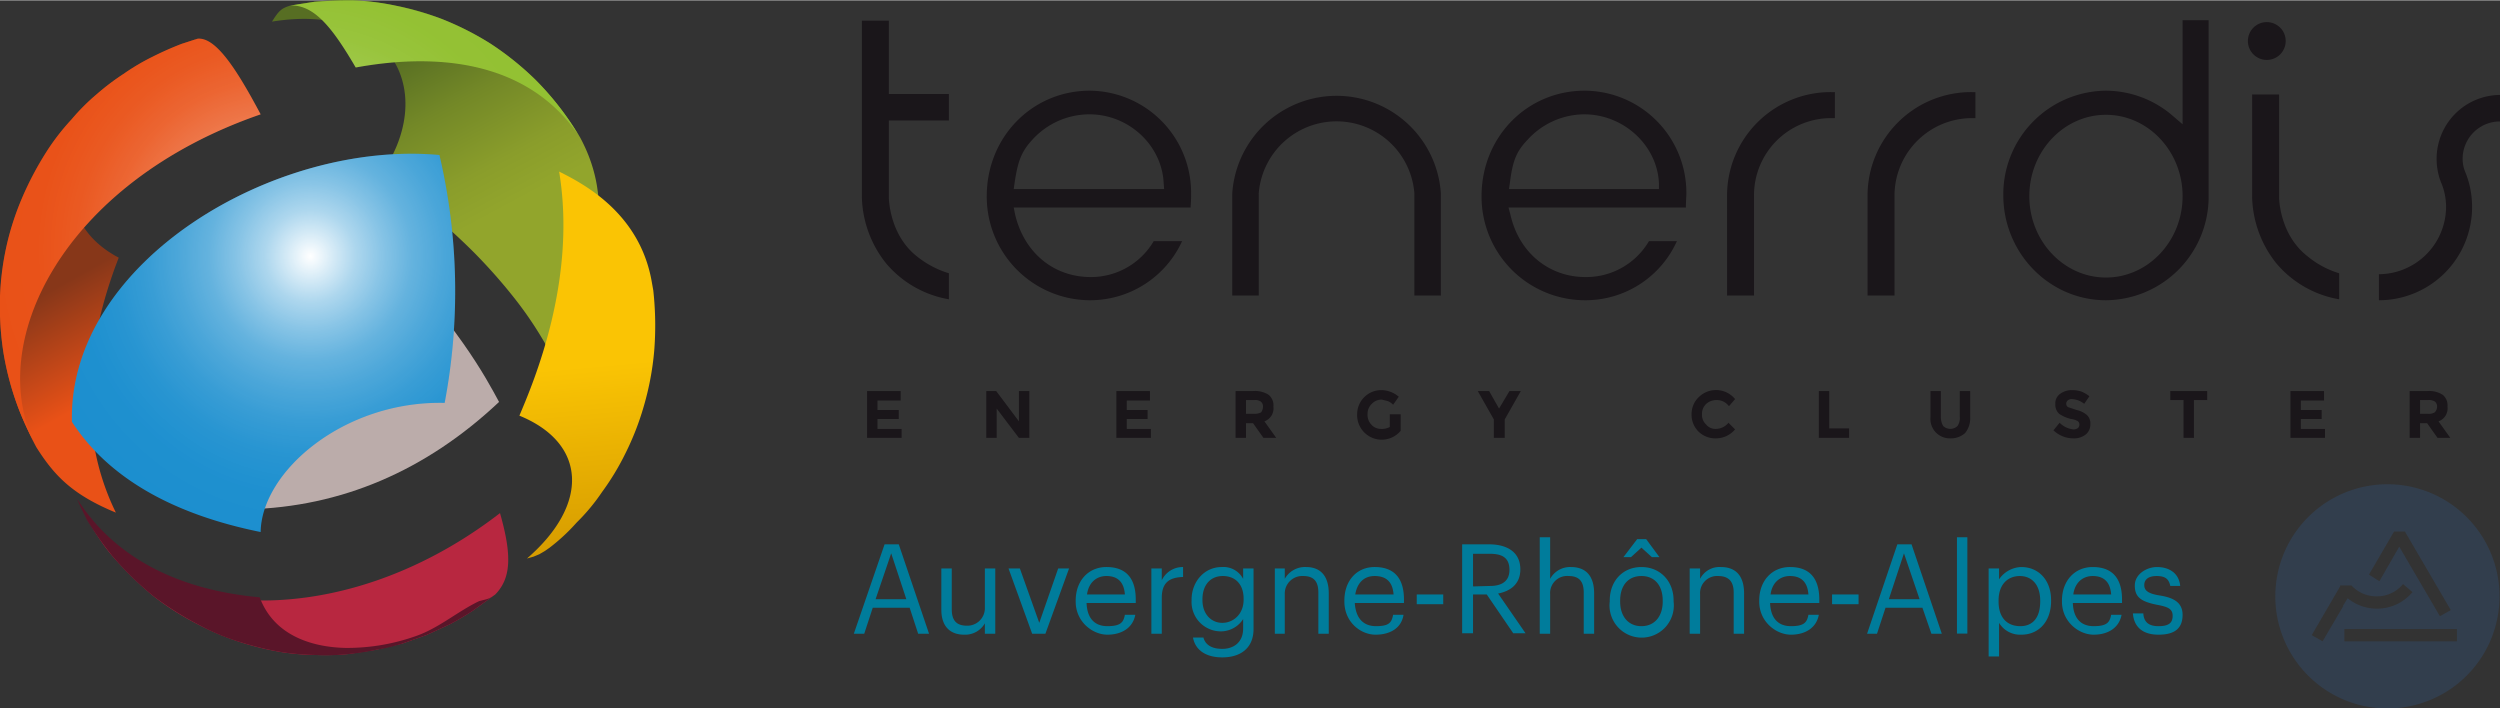
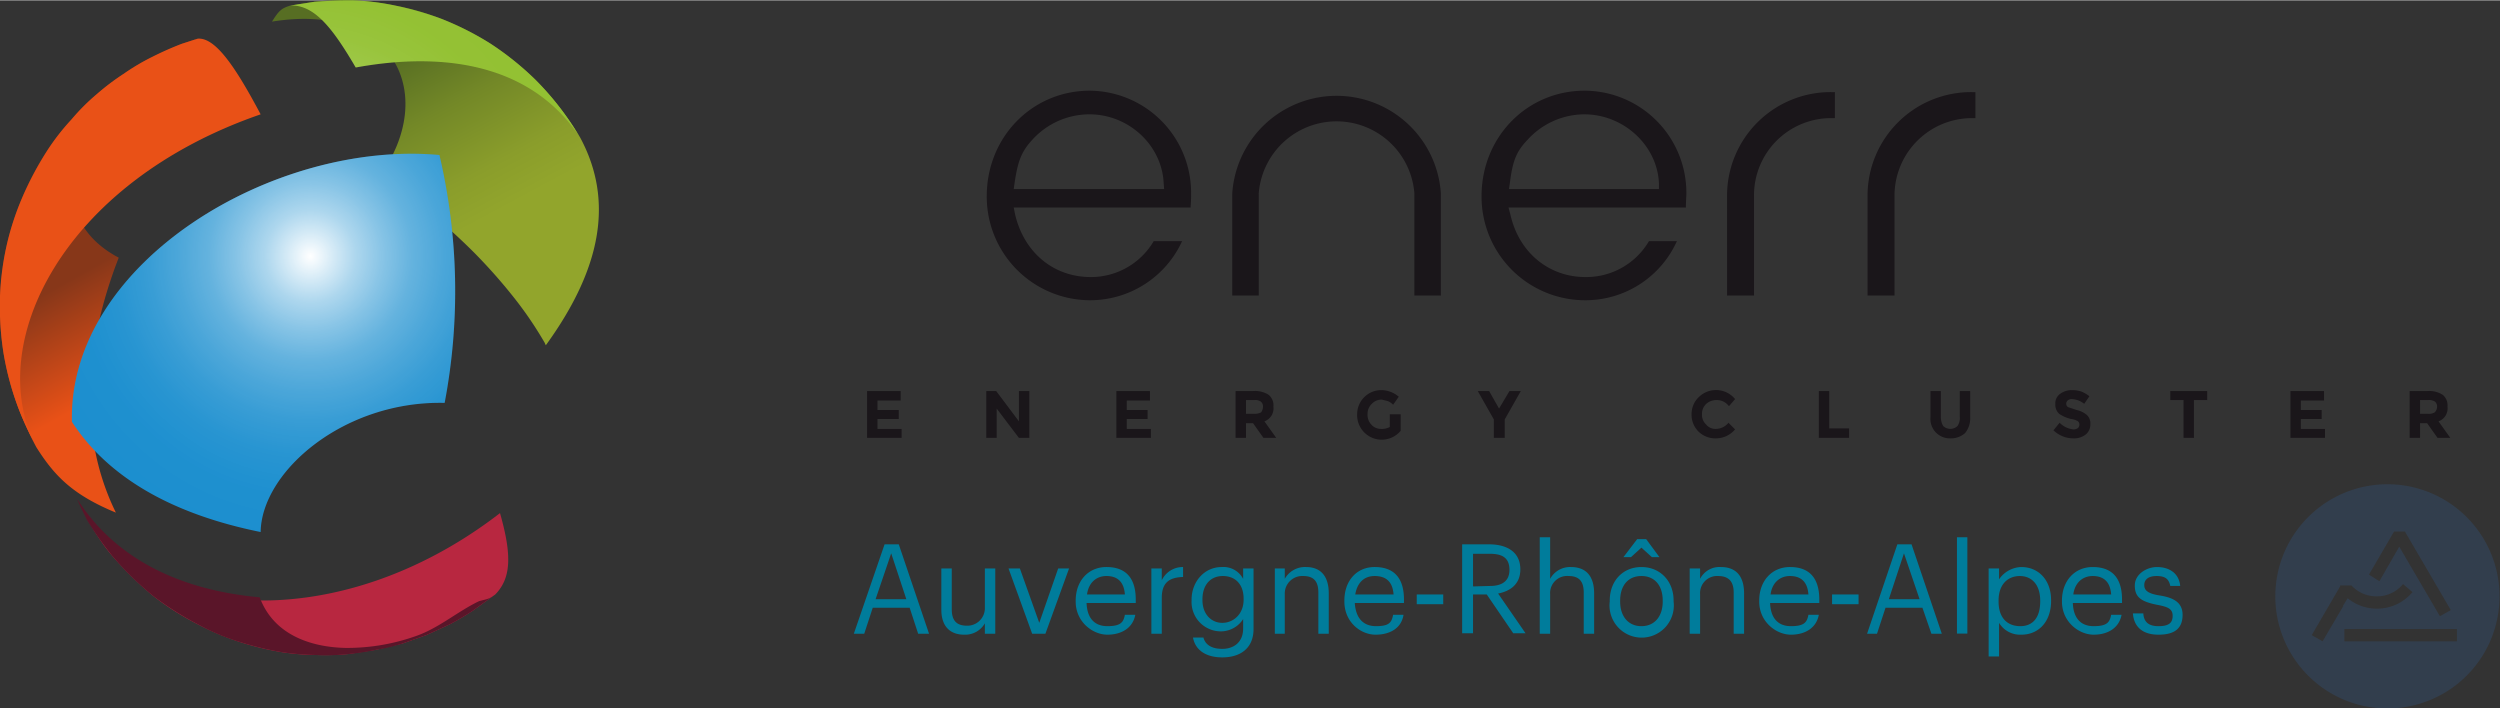
<svg xmlns="http://www.w3.org/2000/svg" xmlns:xlink="http://www.w3.org/1999/xlink" id="Calque_1" data-name="Calque 1" viewBox="0 0 528.5 149.6" width="120" height="34">
  <rect x="0" y="0" width="528.5" height="149.6" fill="#333333" stroke="none" />
  <defs>
    <radialGradient id="Nouvelle_nuance_de_dégradé" cx="63.38" cy="51.19" r="59.93" gradientTransform="matrix(1 0 0 1.02 0 -2.6)" gradientUnits="userSpaceOnUse">
      <stop offset="0" stop-color="#fff" />
      <stop offset=".07" stop-color="#fff" stop-opacity=".84" />
      <stop offset=".16" stop-color="#fff" stop-opacity=".64" />
      <stop offset=".26" stop-color="#fff" stop-opacity=".47" />
      <stop offset=".36" stop-color="#fff" stop-opacity=".32" />
      <stop offset=".47" stop-color="#fff" stop-opacity=".21" />
      <stop offset=".58" stop-color="#fff" stop-opacity=".12" />
      <stop offset=".7" stop-color="#fff" stop-opacity=".05" />
      <stop offset=".83" stop-color="#fff" stop-opacity=".01" />
      <stop offset="1" stop-color="#fff" stop-opacity="0" />
    </radialGradient>
    <radialGradient id="Nouvelle_nuance_de_dégradé-2" cx="58.2" cy="54.16" r="59.93" xlink:href="#Nouvelle_nuance_de_dégradé" />
    <radialGradient id="Nouvelle_nuance_de_dégradé-3" cx="63.88" cy="-15.44" r="59.93" gradientTransform="matrix(.99 .1 -.1 1.01 .83 63.3)" xlink:href="#Nouvelle_nuance_de_dégradé" />
    <linearGradient id="linear-gradient" x1="86.64" y1="10.4" x2="105.16" y2="44.82" gradientUnits="userSpaceOnUse">
      <stop offset="0" stop-color="#576e23" />
      <stop offset=".37" stop-color="#738827" />
      <stop offset=".76" stop-color="#8a9d2b" />
      <stop offset="1" stop-color="#92a52c" />
    </linearGradient>
    <linearGradient id="linear-gradient-2" x1="25.66" y1="52.96" x2="37.63" y2="74.43" gradientUnits="userSpaceOnUse">
      <stop offset="0" stop-color="#873719" />
      <stop offset="1" stop-color="#e95117" />
    </linearGradient>
    <linearGradient id="linear-gradient-3" x1="125.85" y1="-51.84" x2="113.91" y2="-89.02" gradientTransform="matrix(.98 .22 -.22 .98 -6.91 139.38)" gradientUnits="userSpaceOnUse">
      <stop offset="0" stop-color="#d69c00" />
      <stop offset="1" stop-color="#fac404" />
    </linearGradient>
  </defs>
  <path d="M190.4 82.6v2h-4.9v2h4.5v1.9h-4.5v2.1h5.1v1.9h-7.3v-9.9zm25 0h2.2v9.9h-2.2l-4.7-6.2v6.2h-2.2v-9.9h2.1l4.8 6.4zm27.7 0v2h-4.9v2h4.4v1.9h-4.4v2.1h5.1v1.9H236v-9.9zm26.1 3.3a2.9 2.9 0 01-1.9 3.1l2.5 3.5h-2.7l-2.2-3.1h-1.5v3.1h-2.2v-9.9h3.7a5.3 5.3 0 013.3.8 2.9 2.9 0 011 2.5zm-2.6 1.2a2.1 2.1 0 00.4-1.2 1.3 1.3 0 00-.5-1.1 2.2 2.2 0 00-1.4-.3h-1.7v2.9h1.6a3 3 0 001.6-.3zm27.2.4h2.3V91a5.2 5.2 0 01-9.2-3.5 5.1 5.1 0 015.1-5.1 5.7 5.7 0 013.7 1.4l-1.2 1.7a2.8 2.8 0 00-1.2-.8l-1.2-.3a2.9 2.9 0 00-2.1.9 2.9 2.9 0 00-.9 2.2 3 3 0 00.9 2.3 2.7 2.7 0 001.9.8 3.6 3.6 0 001.9-.4zm24.3 5h-2.3v-3.9l-3.4-6h2.4l2.1 3.7 2.2-3.7h2.4l-3.4 6zm44.6-1.9a3.5 3.5 0 002.7-1.3l1.4 1.4a5.3 5.3 0 01-4 1.9 5.1 5.1 0 01-3.7-1.4 5 5 0 01-1.5-3.7 4.9 4.9 0 011.5-3.6 5.2 5.2 0 017.7.4l-1.3 1.5a3.2 3.2 0 00-2.6-1.3 3.3 3.3 0 00-2.2.8 2.9 2.9 0 00-.9 2.2 2.8 2.8 0 00.9 2.2 2.5 2.5 0 002 .9zm21.8 1.9v-9.9h2.2v7.9h4.2v2zm26.3-2.5a2.2 2.2 0 003 0 2.9 2.9 0 00.5-1.9v-5.5h2.2v5.6a4.9 4.9 0 01-1.1 3.3 4.5 4.5 0 01-3.1 1.1 4.1 4.1 0 01-4.2-4.4v-5.6h2.2v5.5a3.6 3.6 0 00.5 1.9zm26.3-5.4a.9.9 0 00-.3.7.8.8 0 00.4.7l1.8.6a5.1 5.1 0 012.1 1 2.4 2.4 0 01.8 2 2.7 2.7 0 01-1 2.2 4 4 0 01-2.6.8 6.1 6.1 0 01-4.2-1.7l1.3-1.6a4.8 4.8 0 002.9 1.4 1.5 1.5 0 001-.3 1 1 0 000-1.4 3.7 3.7 0 00-1.5-.5 7.4 7.4 0 01-2.5-1.1 2.6 2.6 0 01-.8-2.1 2.4 2.4 0 011-2.1 4.1 4.1 0 012.5-.8 6.4 6.4 0 012 .3 6.9 6.9 0 011.7 1l-1.1 1.6a4.4 4.4 0 00-2.6-1 1.2 1.2 0 00-.9.3zm26.7-.1v8h-2.2v-8h-2.8v-1.9h7.8v1.9zm27.5-1.9v2h-4.9v2h4.4v1.9h-4.4v2.1h5.1v1.9h-7.3v-9.9zm26.1 3.3a2.9 2.9 0 01-1.9 3.1l2.5 3.5h-2.7l-2.2-3.1h-1.5v3.1h-2.2v-9.9h3.7a5.3 5.3 0 013.3.8 2.9 2.9 0 011 2.5zm-2.7 1.2a1.7 1.7 0 00.5-1.2 1.3 1.3 0 00-.5-1.1 2.4 2.4 0 00-1.4-.3h-1.7v2.9h1.6a2.4 2.4 0 001.5-.3zm-284.3-68c-12.2 0-21.8 9.8-21.8 22.3a21.9 21.9 0 0021.6 22 21.4 21.4 0 0019.7-12.5h-6a15.4 15.4 0 01-13.3 7.6c-7.9 0-14.1-5.2-16-13.2l-.3-1.5h37.4v-.2c.1-1.2.1-2.1.1-2.8a21.6 21.6 0 00-21.4-21.7zm15.7 20.8h-31.8l.2-1.4c.7-4.7 1.5-6.6 3.8-9.1a16.3 16.3 0 0112-5.3c8.3 0 15.3 6.5 15.7 14.5zM335 19.1c-12.2 0-21.8 9.8-21.8 22.3a21.9 21.9 0 0021.7 22 21.2 21.2 0 0019.6-12.5h-5.9a15.4 15.4 0 01-13.4 7.6c-7.8 0-14.1-5.2-15.9-13.2l-.4-1.5h37.5v-.3c0-1.1.1-2.1.1-2.7A21.6 21.6 0 00335 19.1zm15.7 20.8H319l.2-1.4c.6-4.7 1.4-6.6 3.8-9.1a16.3 16.3 0 0111.9-5.3c8.3 0 15.4 6.5 15.8 14.5zM299 62.4h5.6V40.8a22.1 22.1 0 00-44.1 0v21.6h5.6V40.8a16.5 16.5 0 0132.9 0zm66.1 0h5.7V41.1a16.3 16.3 0 0116.4-16.2h.7v-5.5h-.7a21.9 21.9 0 00-22.1 21.7zm29.7 0h5.7V41.1a16.4 16.4 0 0116.4-16.2h.7v-5.5h-.7a21.9 21.9 0 00-22.1 21.7z" fill="#1a161a" />
-   <circle cx="479.2" cy="8.6" fill="#1a161a" r="4" />
-   <path d="M476.1 19.9v21.7a23.3 23.3 0 005.2 14.1 22.3 22.3 0 0013.2 7.5v-5.5a19.2 19.2 0 01-6.7-3.6c-5.9-4.6-6-12.2-6-12.5V19.9zM182.2 4.3v37.3a23.3 23.3 0 005.2 14.1 22.3 22.3 0 0013.2 7.5v-5.5a20.2 20.2 0 01-6.8-3.6c-5.8-4.6-5.9-12.2-5.9-12.5V25.4h12.7v-5.6h-12.7V4.3zm263 14.8a21.9 21.9 0 00-21.7 22.1c0 12.2 9.7 22.2 21.7 22.2a21.9 21.9 0 0021.7-21.3V4.2h-5.5v22l-2.1-1.8a21.7 21.7 0 00-14.1-5.3zm0 39.5c-8.9 0-16.2-7.7-16.2-17.2s7.3-17.2 16.2-17.2 16.2 7.7 16.2 17.2-7.3 17.2-16.2 17.2zm76-22.2a7.2 7.2 0 01-.6-2.9 7.9 7.9 0 017.9-7.9V20a13.5 13.5 0 00-13.4 13.5 13.7 13.7 0 00.9 4.9 13.2 13.2 0 011.1 5.3 14.3 14.3 0 01-14.2 14.2v5.5a19.7 19.7 0 0019.7-19.7 19.4 19.4 0 00-1.4-7.3z" fill="#1a161a" />
  <path d="M185.1 126.6h6.5l-3.2-9.7zM187 115h3l6.4 18.9h-2.3l-1.8-5.5h-7.8l-1.8 5.5h-2.2zm12 13.8v-8.7h2.2v8.6c0 2.4 1 3.5 3.2 3.5a3.7 3.7 0 003.8-3.8v-8.3h2.2v13.8h-2.2v-2.2a4.8 4.8 0 01-4.4 2.4c-2.7 0-4.8-1.5-4.8-5.3m14.2-8.7h2.4l4.1 11.5 4-11.5h2.3l-5 13.8h-2.8l-5-13.8zm24.6 5.5c-.2-2.8-1.7-3.9-3.9-3.9s-3.8 1.5-4.1 3.9zm-10.4 1.5v-.2c0-4.2 2.7-7.1 6.5-7.1s6.2 2 6.2 6.9v.7h-10.4c.1 3.1 1.6 4.9 4.4 4.9s3.4-.8 3.7-2.4h2.2c-.5 2.7-2.8 4.2-5.9 4.2s-6.7-2.7-6.7-7m16-7h2.2v2.5a4.9 4.9 0 014.5-2.8v2.1c-2.7.1-4.5 1-4.5 4.4v7.6h-2.2zm19.5 6.6v-.2c0-3-1.7-4.8-4.4-4.8s-4.3 2-4.3 4.9v.2c0 3 1.9 4.8 4.2 4.8s4.5-1.8 4.5-4.9m-10.7 8h2.2c.4 1.5 1.7 2.4 4 2.4s4.4-1.3 4.4-4.3v-2a5.6 5.6 0 01-4.6 2.6 6.2 6.2 0 01-6.3-6.5v-.2c0-3.7 2.6-6.9 6.4-6.9a4.7 4.7 0 014.5 2.5v-2.2h2.2v12.8c0 4-2.7 6-6.6 6s-5.8-1.9-6.2-4.2m17.3-14.6h2.1v2.2a4.9 4.9 0 014.5-2.5c2.8 0 4.8 1.6 4.8 5.6v8.5h-2.2v-8.7c0-2.4-1-3.5-3.2-3.5a3.7 3.7 0 00-3.9 3.8v8.4h-2.1zm25.1 5.5c-.2-2.8-1.7-3.9-4-3.9s-3.7 1.5-4.1 3.9zm-10.4 1.5v-.2c0-4.2 2.6-7.1 6.4-7.1s6.2 2 6.2 6.9v.7h-10.4c.2 3.1 1.7 4.9 4.5 4.9s3.3-.8 3.6-2.4h2.2c-.4 2.7-2.7 4.2-5.9 4.2s-6.6-2.7-6.6-7m15.3-1.5h5.6v2.06h-5.6zm15.5-1.8c2.6 0 4.1-1.1 4.1-3.4 0-2.6-1.6-3.4-4.1-3.4h-3.6v6.9zm-5.9-8.8h5.7c3.6 0 6.6 1.5 6.6 5.3 0 3.1-2.1 4.6-4.7 5.1l5.8 8.4h-2.6l-5.6-8.2h-2.9v8.2h-2.3zm16.4-1.5h2.2v8.8a4.8 4.8 0 014.4-2.5c2.9 0 4.9 1.6 4.9 5.6v8.5h-2.2v-8.7c0-2.4-1-3.5-3.2-3.5a3.6 3.6 0 00-3.9 3.8v8.4h-2.2zm20.6.4h1.9l2.8 3.8h-1.6l-2.2-2-2.2 2h-1.6zm5.4 13.2v-.2c0-3.2-1.7-5.2-4.5-5.2s-4.5 2-4.5 5.2v.2c0 3.1 1.7 5.2 4.5 5.2s4.5-2.1 4.5-5.2m-11.2 0v-.2c0-4.2 2.8-7.1 6.7-7.1s6.8 2.9 6.8 7.1v.2a6.8 6.8 0 11-13.5 0m16.9-7h2.2v2.2a4.6 4.6 0 014.4-2.5c2.9 0 4.9 1.6 4.9 5.6v8.5h-2.2v-8.7c0-2.4-1.1-3.5-3.3-3.5a3.6 3.6 0 00-3.8 3.8v8.4h-2.2zm25.1 5.5c-.2-2.8-1.7-3.9-3.9-3.9s-3.8 1.5-4.1 3.9zm-10.4 1.5v-.2c0-4.2 2.7-7.1 6.5-7.1s6.2 2 6.2 6.9v.7h-10.4c.1 3.1 1.6 4.9 4.4 4.9s3.4-.8 3.7-2.4h2.2c-.5 2.7-2.8 4.2-5.9 4.2s-6.7-2.7-6.7-7m15.4-1.5h5.6v2.06h-5.6zm12 1h6.5l-3.3-9.7zm1.8-11.6h3l6.4 18.9h-2.2l-1.9-5.5h-7.8l-1.8 5.5h-2.1zm12.6-1.5h2.2v20.37h-2.2zm17.6 13.6v-.2c0-3.5-1.9-5.2-4.3-5.2s-4.5 1.6-4.5 5.2v.2c0 3.5 1.9 5.2 4.6 5.2s4.2-1.9 4.2-5.2m-10.9-7h2.2v2.3a5.9 5.9 0 014.7-2.6c3.6 0 6.3 2.7 6.3 7v.2c0 4.2-2.5 7.1-6.3 7.1a5.2 5.2 0 01-4.7-2.5v7.1h-2.2zm25.9 5.5c-.2-2.8-1.7-3.9-3.9-3.9s-3.8 1.5-4.1 3.9zm-10.4 1.5v-.2c0-4.2 2.7-7.1 6.5-7.1s6.2 2 6.2 6.9v.7h-10.4c.1 3.1 1.6 4.9 4.4 4.9s3.4-.8 3.7-2.4h2.2c-.5 2.7-2.8 4.2-5.9 4.2s-6.7-2.7-6.7-7m15 2.5h2.2c.1 1.7 1 2.7 3.2 2.7s3-.7 3-2.2-1.1-1.9-3.2-2.3c-3.6-.7-4.8-1.7-4.8-4.1s2.5-3.9 4.7-3.9 4.6 1 4.9 4h-2.1c-.3-1.5-1.1-2.1-2.9-2.1s-2.6.8-2.6 1.9.7 1.8 3.2 2.2 4.9 1.2 4.9 4.1-1.7 4.2-5.1 4.2-5.2-1.7-5.4-4.5" fill="#007c9b" />
  <path d="M528.4 126a23.7 23.7 0 11-23.7-23.7 23.7 23.7 0 0123.7 23.7m-20-13.7h-2.3l-5.3 9.1 2.2 1.4 4.2-7.3 8.6 14.7 2.3-1.3zm11 20.6h-23.8v2.6h23.8zm-11.4-9.5a7.1 7.1 0 01-5.6 2.6 7.2 7.2 0 01-5.3-2.3h-2.4v.2l-6 10.3 2.3 1.3 4.4-7.5h-.1l1-1.6a9.8 9.8 0 0013.7-1.3z" fill="#323e4d" />
-   <path d="M105.5 84.9c-2.7-5-8.9-16.8-26.2-34.2-10.2 9.9-22 14.8-35.2 14.5-.1 12.1.7 27.7 8.2 42.4 19.8-.5 37.7-8.1 53.2-22.7" fill="#bbacaa" />
  <path d="M23.7 117.4a71.8 71.8 0 008.8 8.6 57.8 57.8 0 009.5 6 54.7 54.7 0 009.2 3.8 59.7 59.7 0 008.4 2 51.3 51.3 0 007.4.6 53 53 0 006.6-.2l5.9-.9L85 136l5.1-1.8 5-2.3c3.3-1.8 3.3-1.9 4.9-2.9l4.7-3.4c3.3-3.4 3.6-8.1 1-17.2-34.2 26.4-74.4 22.4-87.4 1.3 3.1 4.7 3.6 5.6 5.4 7.7" fill="#b82740" />
  <path d="M101.3 127c2-.5 2.2-.5 3.4-1.4L100 129a55.7 55.7 0 01-4.9 2.9l-5 2.3L85 136a34.6 34.6 0 01-5.5 1.3 47.5 47.5 0 01-5.9.9 40.2 40.2 0 01-6.6.2 54.5 54.5 0 01-7.4-.6 65.7 65.7 0 01-8.4-2A47.3 47.3 0 0142 132a66.3 66.3 0 01-9.5-6 64.3 64.3 0 01-8.8-8.6 69.1 69.1 0 01-5.4-7.7c-.6-1.3-1.5-3-2-4.3 3 4.5 12.2 18.4 38.6 20.8 3.4 9.1 12.9 10.6 18.2 10.7a43.5 43.5 0 0014.8-2.5c4.9-1.7 8.8-5.2 13.4-7.4" fill="#5a1529" />
  <path d="M114.8 71.8l.3.5c.2.4.2.5.3.6 11.9-16.4 14.3-30.7 7.3-43.8l-1.3-2.1a67.7 67.7 0 00-8.1-10.1 61.4 61.4 0 00-9.7-7.8 62.3 62.3 0 00-10.3-5.2 54.3 54.3 0 00-9.8-2.8A56.6 56.6 0 0074.6 0a55.2 55.2 0 00-8.1.3l-5.1.8c-1.9.6-2.4 1-3.9 3.4C83.3.3 92.6 19.8 80.4 37c3.6 2.4 7 5 10.3 7.7s6.5 5.6 9.4 8.5a115.2 115.2 0 018.2 9.2 79.2 79.2 0 016.5 9.4" fill="url(#linear-gradient)" />
  <path d="M75.2 14.2C70.4 6 66.5.9 61.4 1.1l5.1-.8c4.9-.3 5.1-.3 8.1-.3a52 52 0 018.9 1.1 66 66 0 019.8 2.8 61.9 61.9 0 0110.3 5.2 62.6 62.6 0 019.7 7.8 59.7 59.7 0 018.1 10.1l1.3 2.1c-11.5-17.4-32.2-17.7-47.5-14.9" fill="#93c132" />
  <path d="M75.2 14.2C70.4 6 66.5.9 61.4 1.1l5.1-.8c4.9-.3 5.1-.3 8.1-.3a52 52 0 018.9 1.1 66 66 0 019.8 2.8 61.9 61.9 0 0110.3 5.2 62.6 62.6 0 019.7 7.8 59.7 59.7 0 018.1 10.1l1.3 2.1c-11.5-17.4-32.2-17.7-47.5-14.9" fill="url(#Nouvelle_nuance_de_dégradé)" />
  <path d="M38.4 9.2L32.1 12a49.6 49.6 0 00-5.9 3.5 64.9 64.9 0 00-5.7 4.3 52.5 52.5 0 00-5.4 5.4 49.8 49.8 0 00-5.2 6.7 61.3 61.3 0 00-5.2 9.8 63.8 63.8 0 00-3.2 9.7A67.9 67.9 0 000 62.6a63.6 63.6 0 00.8 12.3 58.8 58.8 0 003.6 12.6 75 75 0 003.3 7c3.8 6 7.6 10 16.8 13.8-9.4-19.1-4.9-39.8.6-53.9C5.9 44.3 17 19.6 38.7 12.3l.7-.2c.6-2.2 1-3.5 2.4-4l-3.4 1.1" fill="url(#linear-gradient-2)" />
  <path d="M7.7 94.5c-1-2-2.4-4.8-3.3-7A64.2 64.2 0 01.8 74.9 63.6 63.6 0 010 62.6a58.1 58.1 0 014.7-20.9 69.9 69.9 0 015.2-9.8 47.8 47.8 0 015.2-6.7 43.4 43.4 0 015.4-5.4 47.9 47.9 0 015.7-4.3 45.6 45.6 0 015.9-3.5 60.6 60.6 0 016.3-2.8l3.4-1.1c3.8-.3 8.1 6.2 13.3 16-42 14.5-58.7 48.8-47.4 70.4" fill="#e95117" />
-   <path d="M7.7 94.5c-1-2-2.4-4.8-3.3-7A64.2 64.2 0 01.8 74.9 63.6 63.6 0 010 62.6a58.1 58.1 0 014.7-20.9 69.9 69.9 0 015.2-9.8 47.8 47.8 0 015.2-6.7 43.4 43.4 0 015.4-5.4 47.9 47.9 0 015.7-4.3 45.6 45.6 0 015.9-3.5 60.6 60.6 0 016.3-2.8l3.4-1.1c3.8-.3 8.1 6.2 13.3 16-42 14.5-58.7 48.8-47.4 70.4" fill="url(#Nouvelle_nuance_de_dégradé-2)" />
  <path d="M55.1 112.4c-18.8-3.8-32.3-11.6-39.9-23.3-.8-33.7 42.8-59.6 77.7-56.4A126.3 126.3 0 0194 85.1c-21.3-.5-38.7 14.5-38.9 27.3" fill="#1c8fcf" />
  <path d="M55.1 112.4c-18.8-3.8-32.3-11.6-39.9-23.3-.8-33.7 42.8-59.6 77.7-56.4A126.3 126.3 0 0194 85.1c-21.3-.5-38.7 14.5-38.9 27.3" fill="url(#Nouvelle_nuance_de_dégradé-3)" />
-   <path d="M111.4 118c13.3-11.5 12.6-24.4-1.6-30.2 3-7.1 12.2-28.6 8.4-51.6 5.2 2.6 17.1 8.8 19.6 23.4l.3 1.7a67.4 67.4 0 01.2 12.8 60.2 60.2 0 01-2.2 11.7 57.9 57.9 0 01-3.9 10 53.5 53.5 0 01-4.9 8.1 41.7 41.7 0 01-5.4 6.5 40.6 40.6 0 01-5.7 5.3l-1 .7-1.2.7-1.2.5-1.4.4" fill="url(#linear-gradient-3)" />
</svg>